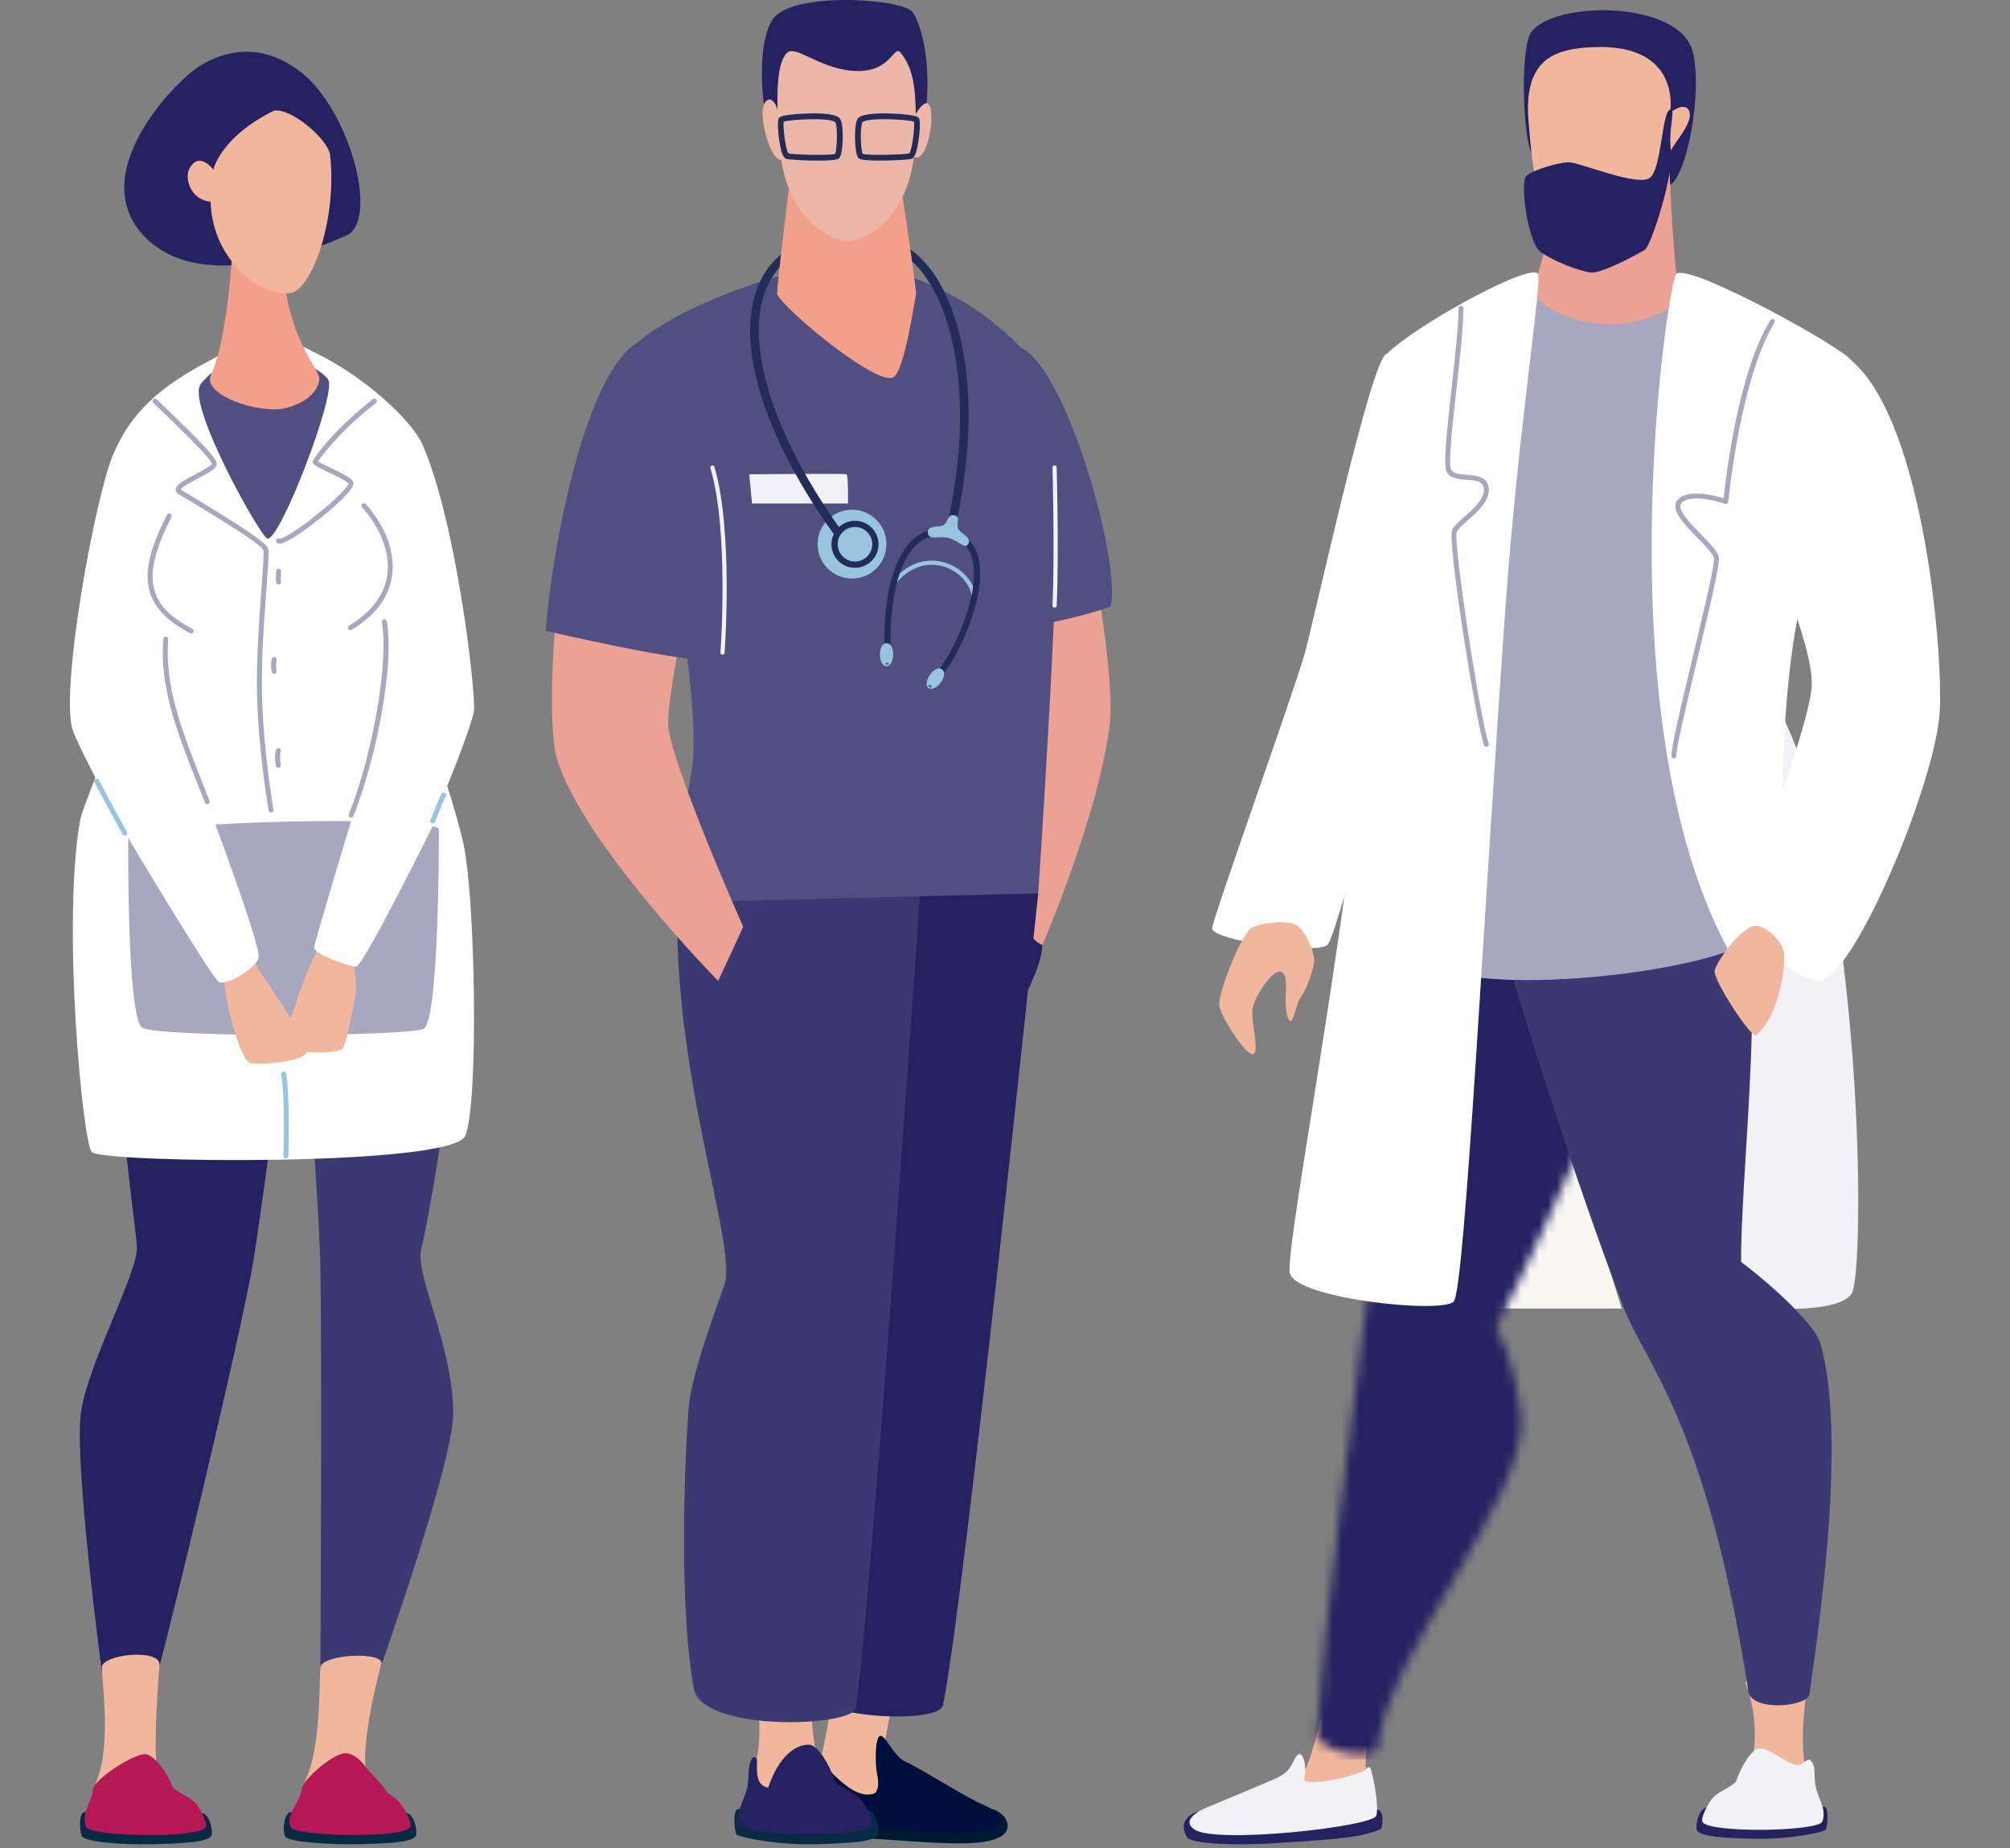
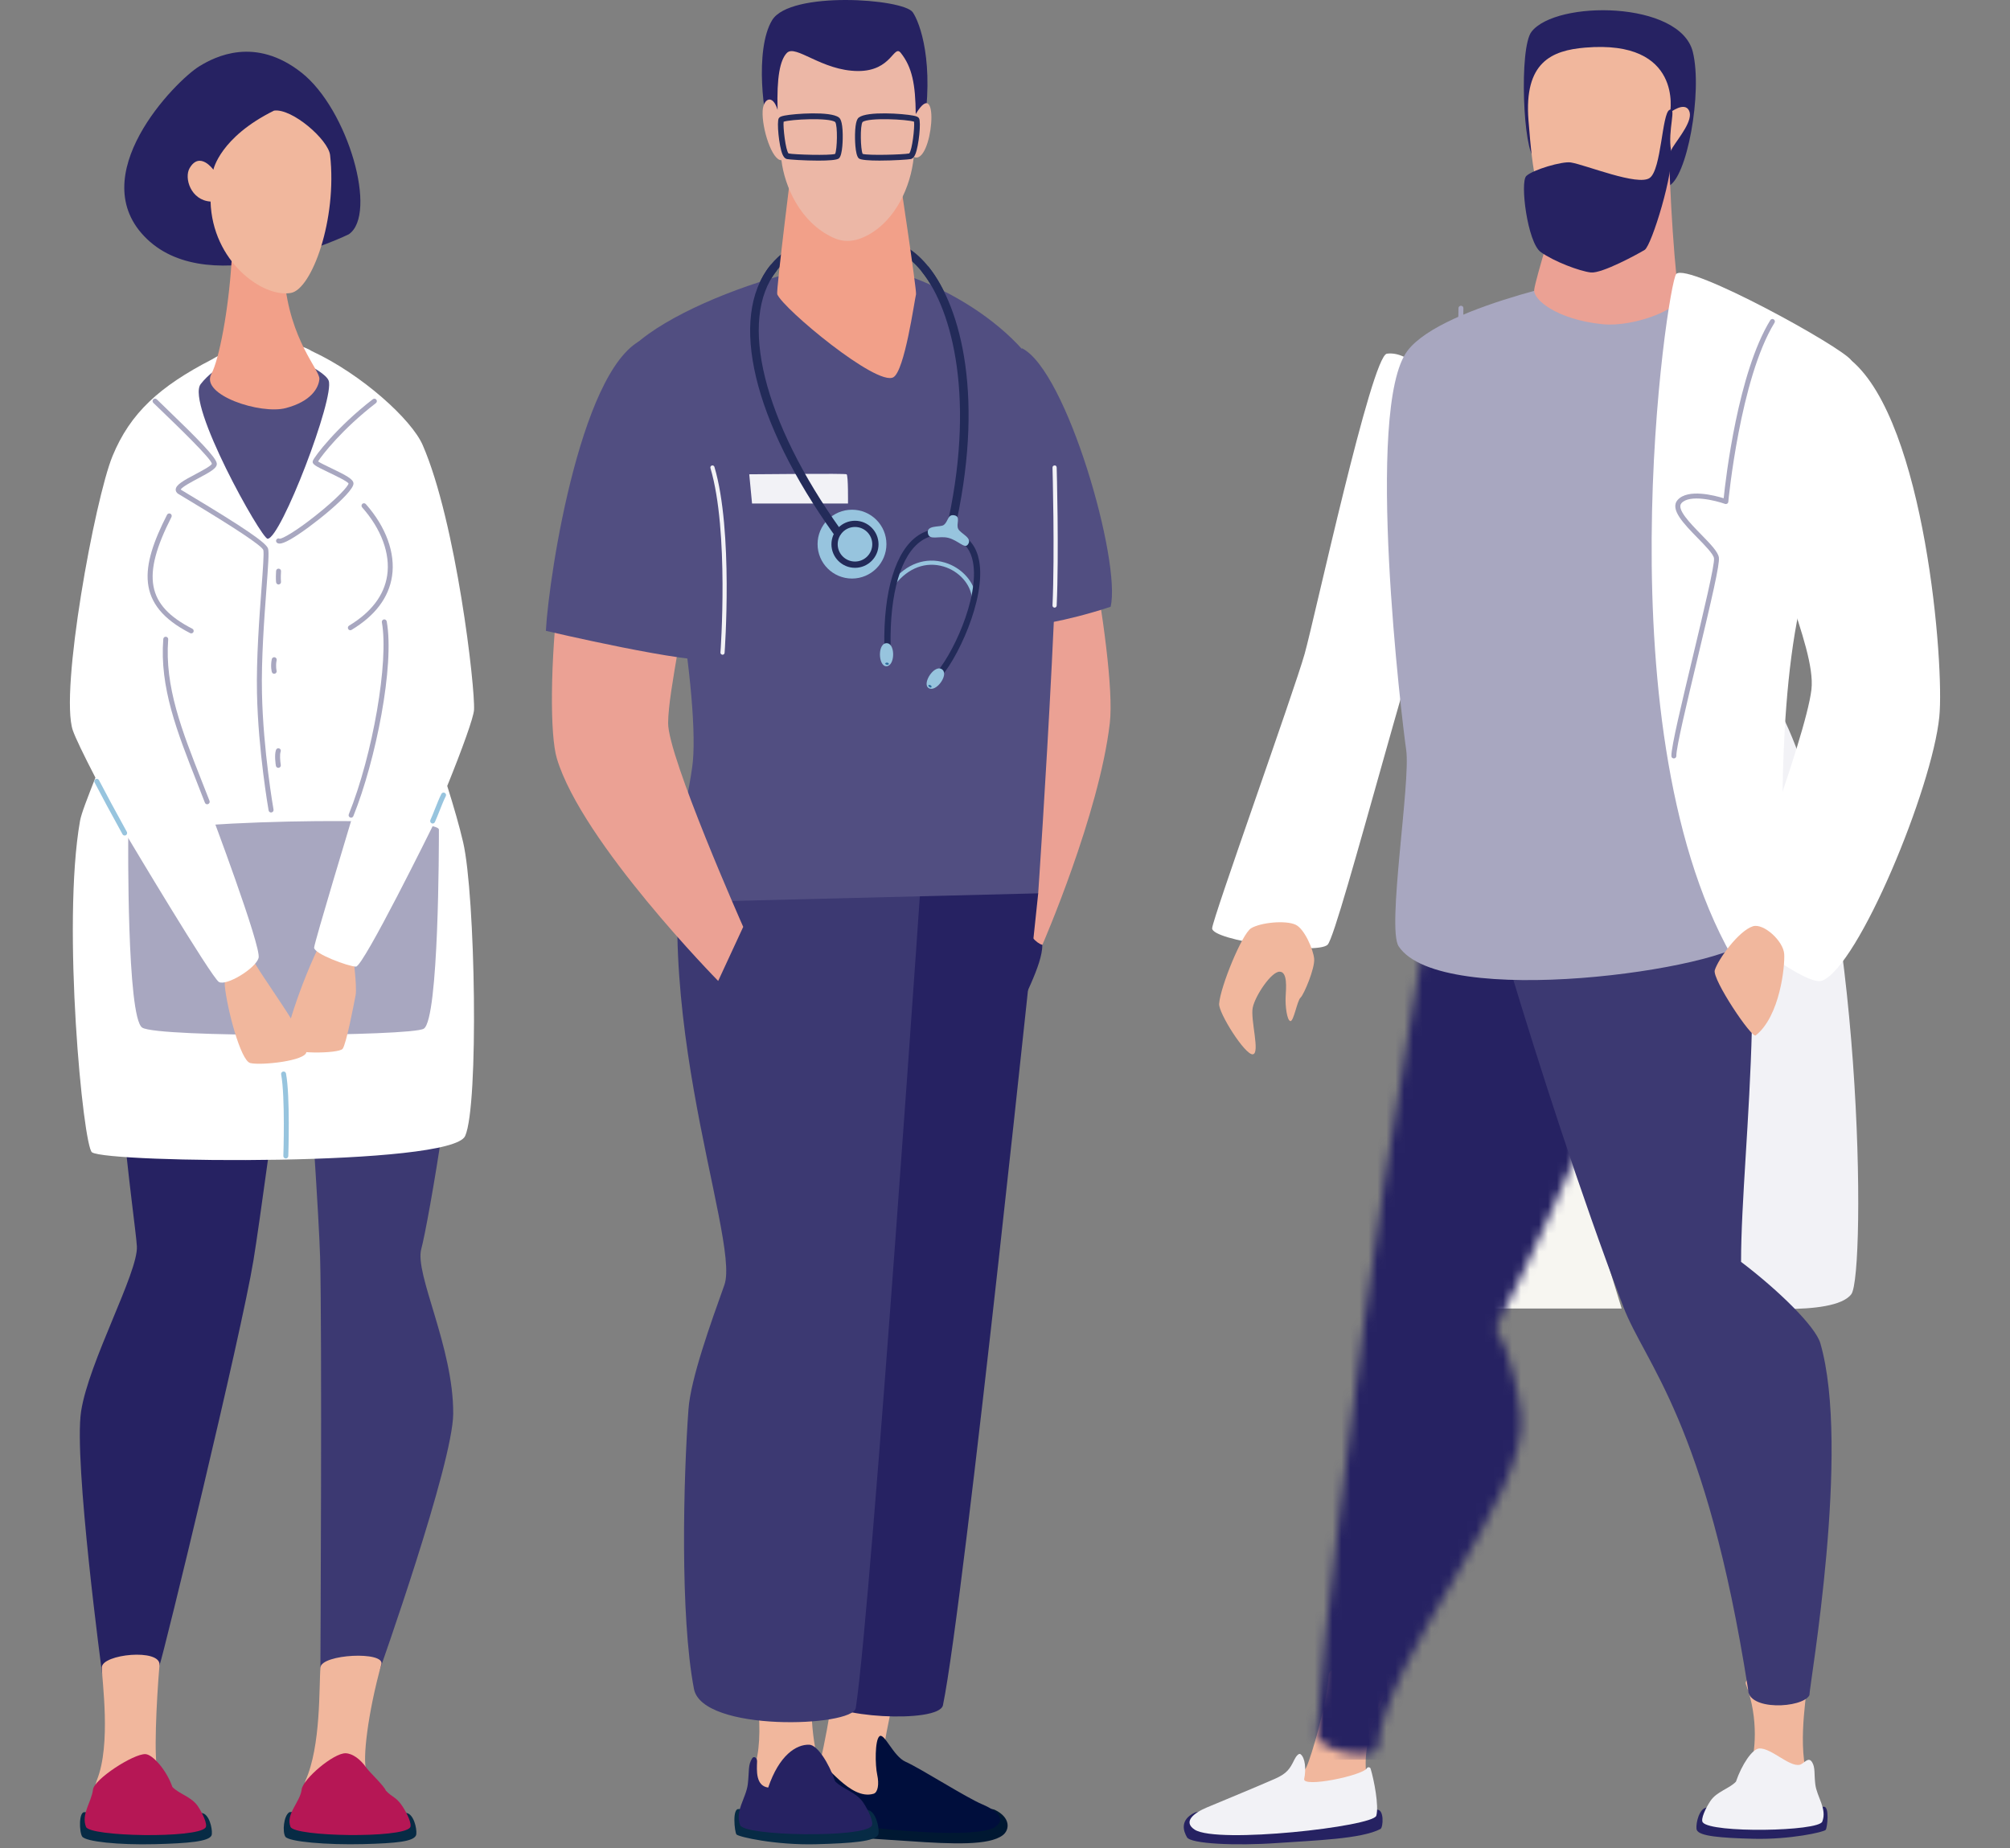
<svg xmlns="http://www.w3.org/2000/svg" width="224" height="206" viewBox="0 0 224 206" fill="none">
  <rect x="0" y="0" width="224" height="206" fill="#808080" stroke="none" />
  <path d="M27.478 76.754C24.422 83.048 15.872 89.566 13.678 101.345C11.484 113.121 15.1 136.045 15.255 138.935C15.41 141.826 9.881 151.801 9.037 157.326C8.192 162.852 11.397 186.656 11.397 186.656C11.397 186.656 17.197 187.067 17.781 185.606C18.203 184.552 26.879 148.798 28.243 140.502C29.604 132.241 35.826 84.459 35.826 84.459L27.478 76.754Z" fill="#262262" />
  <path d="M41.64 77.252C43.282 84.055 51.972 92.251 51.597 104.225C51.221 116.199 47.714 136.424 46.949 139.213C46.18 142.003 50.543 150.141 50.507 157.579C50.478 163.169 42.232 186.385 42.232 186.385L35.707 185.866C35.707 185.866 35.905 148.513 35.674 140.144C35.443 131.775 31.845 82.997 31.845 82.997L41.64 77.252Z" fill="#3C3972" />
  <path d="M47.105 49.608C45.871 46.768 40.324 41.722 34.759 39.142C31.764 37.283 25.968 38.568 23.618 40.062C17.779 43.076 14.517 46.031 12.539 50.838C10.565 55.645 6.638 77.082 8.114 81.406C8.385 82.2 9.327 84.156 10.633 86.678C9.771 88.894 9.064 90.663 8.916 91.514C6.877 103.095 9.262 127.777 10.255 128.448C12.03 129.65 50.299 130.039 51.836 126.629C53.374 123.219 52.977 99.761 51.613 93.882C51.201 92.114 50.584 89.959 49.841 87.609C51.54 83.416 52.771 79.98 52.825 79.15C52.977 76.703 50.84 58.193 47.105 49.608Z" fill="white" />
  <path d="M17.773 185.598C17.422 189.777 17.127 196.211 17.578 197.33C17.801 197.886 19.794 204.158 14.236 202.433C12.641 201.939 11.609 201.423 10.995 200.932C10.216 200.311 10.67 198.741 10.797 198.424C12.41 194.432 11.349 187.243 11.349 185.865C11.345 184.374 17.928 183.714 17.773 185.598Z" fill="#F1B79D" />
  <path d="M9.465 202.003C8.761 201.844 8.819 204.204 9.158 204.713C9.534 205.28 13.197 205.666 17.26 205.565C20.942 205.471 23.276 205.273 23.572 204.59C23.724 204.24 23.489 202.645 22.775 202.191C22.143 201.79 16.07 201.411 15.864 201.465C15.658 201.523 9.465 202.003 9.465 202.003Z" fill="#072B45" />
  <path d="M16.203 195.526C17.007 195.555 18.563 197.302 19.209 199.185C19.963 199.979 21.334 200.268 22.049 201.329C22.547 202.069 23.175 203.368 22.904 203.718C21.966 204.942 10.013 204.736 9.584 203.635C9.025 202.199 10.194 200.885 10.364 199.474C10.504 198.305 14.878 195.479 16.203 195.526Z" fill="#B61755" />
  <path d="M42.499 185.514C40.987 190.938 40.38 196.203 40.831 197.322C41.055 197.878 43.047 204.15 37.49 202.425C33.874 201.303 33.895 198.802 34.022 198.524C35.801 194.63 35.537 187.885 35.714 185.86C35.84 184.377 42.914 184.023 42.499 185.514Z" fill="#F1B79D" />
  <path d="M32.253 201.995C31.589 202.406 31.466 204.222 31.802 204.731C32.177 205.297 36.446 205.662 40.51 205.557C44.191 205.463 46.06 205.265 46.36 204.583C46.511 204.233 46.277 202.637 45.562 202.183C44.931 201.782 39.322 201.403 39.117 201.457C38.911 201.515 32.253 201.995 32.253 201.995Z" fill="#072B45" />
  <path d="M38.519 195.43C39.299 195.455 40.165 196.098 40.825 197.04C41.183 197.545 42.825 199.082 43.002 199.598C43.756 200.392 44.124 200.262 44.838 201.324C45.336 202.063 45.964 203.363 45.694 203.713C44.755 204.936 32.803 204.73 32.373 203.63C31.817 202.193 33.449 200.88 33.618 199.469C33.759 198.299 37.195 195.387 38.519 195.43Z" fill="#B61755" />
  <path d="M14.292 93.41C14.292 93.41 14.119 113.417 15.851 114.547C17.584 115.673 45.881 115.532 47.231 114.662C48.913 113.58 48.913 94.106 48.913 92.471C48.913 90.837 15.722 91.41 14.292 93.41Z" fill="#A8A7C0" />
  <path d="M36.335 103.938C33.96 108.243 31.445 115.739 31.849 116.637C32.257 117.536 37.731 117.456 38.179 116.912C38.579 116.428 39.424 112.003 39.63 110.932C39.824 109.896 39.254 105.764 39.254 105.764L36.335 103.938Z" fill="#F1B79D" />
  <path d="M27.822 106.356C29.176 109.016 34.152 115.325 34.145 117.241C34.141 118.255 29.046 118.789 27.887 118.493C26.805 118.219 25.31 112.416 25.061 109.965C24.809 107.515 27.822 106.356 27.822 106.356Z" fill="#F1B79D" />
  <path d="M38.873 26.114C42.125 23.876 38.804 12.209 33.611 8.105C28.418 4.002 23.95 6.33 22.243 7.369C19.544 9.011 9.114 19.672 16.379 26.641C23.643 33.602 38.873 26.114 38.873 26.114Z" fill="#262262" />
  <path d="M28.919 39.167C27.118 39.452 24.054 40.639 22.369 42.808C20.68 44.977 29.128 60.052 29.825 60.052C31.297 60.052 37.342 44.281 36.624 42.422C36.14 41.17 30.944 38.846 28.919 39.167Z" fill="#514E81" />
  <path d="M25.795 29.311C25.463 34.54 24.434 40.044 23.55 41.697C22.305 44.021 29.035 46.233 31.858 45.486C34.68 44.739 35.51 43.245 35.593 42.249C35.676 41.253 32.287 37.962 31.692 30.964C31.219 25.384 25.932 27.178 25.795 29.311Z" fill="#F2A089" />
  <path d="M36.787 17.293C37.592 24.471 34.744 32.237 32.424 32.652C29.273 33.219 23.654 29.119 23.466 22.468C21.258 22.323 20.496 19.833 21.132 18.743C22.265 16.798 23.78 18.917 23.78 18.917C23.78 18.917 24.517 15.304 30.54 12.33C32.536 12.049 36.592 15.568 36.787 17.293Z" fill="#F1B79D" />
  <path d="M21.313 70.599C21.27 70.599 21.226 70.588 21.187 70.57C15.048 67.43 15.654 63.193 18.617 57.379C18.686 57.246 18.852 57.192 18.989 57.26C19.122 57.329 19.176 57.495 19.108 57.632C15.748 64.225 16.354 67.484 21.436 70.083C21.573 70.151 21.623 70.317 21.555 70.454C21.511 70.545 21.414 70.599 21.313 70.599Z" fill="#A8A7C0" />
  <path d="M39.044 70.25C38.95 70.25 38.859 70.204 38.809 70.117C38.73 69.987 38.773 69.817 38.903 69.738C41.382 68.24 42.811 66.36 43.147 64.151C43.515 61.737 42.497 58.969 40.357 56.555C40.256 56.443 40.267 56.266 40.379 56.165C40.491 56.064 40.667 56.075 40.769 56.19C43.017 58.727 44.081 61.658 43.688 64.234C43.327 66.613 41.812 68.623 39.184 70.207C39.141 70.236 39.09 70.25 39.044 70.25Z" fill="#A8A7C0" />
  <path d="M13.893 93.131C13.796 93.131 13.702 93.08 13.652 92.99C12.533 90.972 11.136 88.374 10.541 87.216C10.472 87.082 10.523 86.916 10.66 86.844C10.793 86.775 10.959 86.826 11.031 86.963C11.627 88.118 13.016 90.709 14.135 92.723C14.207 92.856 14.16 93.022 14.027 93.098C13.987 93.12 13.94 93.131 13.893 93.131Z" fill="#97C4DE" />
  <path d="M23.09 89.649C22.979 89.649 22.877 89.584 22.834 89.472C22.549 88.732 22.264 88.007 21.982 87.292C19.727 81.565 17.778 76.617 18.197 71.229C18.207 71.078 18.337 70.958 18.493 70.976C18.644 70.987 18.756 71.121 18.745 71.272C18.337 76.534 20.265 81.428 22.495 87.09C22.776 87.805 23.061 88.53 23.35 89.27C23.404 89.411 23.336 89.57 23.191 89.627C23.155 89.642 23.123 89.649 23.09 89.649Z" fill="#A8A7C0" />
  <path d="M48.214 91.793C48.175 91.793 48.138 91.786 48.102 91.768C47.965 91.707 47.904 91.541 47.965 91.404C48.138 91.025 48.312 90.581 48.481 90.151C48.712 89.57 48.95 88.968 49.189 88.495C49.257 88.358 49.423 88.304 49.56 88.376C49.697 88.444 49.748 88.61 49.679 88.748C49.452 89.195 49.218 89.783 48.994 90.353C48.821 90.79 48.644 91.238 48.467 91.631C48.416 91.732 48.319 91.793 48.214 91.793Z" fill="#97C4DE" />
  <path d="M39.124 91.143C39.091 91.143 39.055 91.136 39.023 91.122C38.882 91.064 38.813 90.905 38.871 90.764C41.553 84.102 43.343 73.705 42.556 69.367C42.527 69.219 42.628 69.075 42.776 69.046C42.924 69.021 43.068 69.118 43.097 69.266C43.992 74.185 41.874 84.781 39.38 90.966C39.333 91.078 39.232 91.143 39.124 91.143Z" fill="#A8A7C0" />
  <path d="M30.205 90.565C30.075 90.565 29.96 90.471 29.935 90.338C29.924 90.273 28.773 83.726 28.639 77.259C28.56 73.448 28.892 68.944 29.137 65.657C29.296 63.502 29.437 61.64 29.343 61.304C29.155 60.821 26.286 58.908 20.815 55.624C20.375 55.36 20.043 55.162 19.873 55.054C19.61 54.891 19.577 54.678 19.581 54.57C19.599 54.039 20.44 53.567 21.815 52.841C22.5 52.477 23.532 51.932 23.612 51.694C23.507 51.095 19.851 47.569 18.094 45.876C17.718 45.515 17.376 45.187 17.087 44.905C16.979 44.801 16.975 44.624 17.083 44.516C17.188 44.407 17.365 44.404 17.473 44.512C17.762 44.794 18.101 45.122 18.476 45.483C22.074 48.947 24.045 50.954 24.157 51.64C24.24 52.156 23.5 52.571 22.074 53.329C21.389 53.693 20.252 54.296 20.14 54.574C20.331 54.693 20.66 54.891 21.1 55.155C27.242 58.843 29.704 60.525 29.877 61.16C29.989 61.568 29.895 62.921 29.689 65.7C29.447 68.977 29.112 73.463 29.195 77.248C29.328 83.672 30.472 90.175 30.483 90.24C30.508 90.392 30.411 90.533 30.259 90.558C30.238 90.562 30.22 90.565 30.205 90.565Z" fill="#A8A7C0" />
  <path d="M31.158 60.592C31.046 60.592 30.966 60.563 30.902 60.527C30.772 60.452 30.725 60.282 30.8 60.152C30.876 60.022 31.046 59.975 31.176 60.051C31.475 60.051 32.89 59.282 35.157 57.485C37.629 55.526 38.816 54.183 38.841 53.894C38.729 53.66 37.354 53.003 36.614 52.649C35.124 51.938 34.742 51.736 34.864 51.368C35.019 50.91 37.542 47.582 41.555 44.497C41.674 44.403 41.847 44.425 41.941 44.547C42.035 44.666 42.01 44.84 41.891 44.933C38.141 47.821 35.864 50.751 35.449 51.433C35.691 51.603 36.351 51.917 36.853 52.158C38.617 53.003 39.393 53.422 39.393 53.901C39.393 54.962 34.543 58.871 32.403 60.102C31.746 60.477 31.382 60.592 31.158 60.592Z" fill="#A8A7C0" />
  <path d="M31.044 65.151C30.911 65.151 30.795 65.053 30.774 64.92C30.77 64.905 30.712 64.516 30.77 63.642C30.781 63.491 30.904 63.371 31.062 63.386C31.214 63.397 31.329 63.527 31.319 63.678C31.265 64.476 31.315 64.829 31.315 64.833C31.337 64.985 31.236 65.122 31.084 65.147C31.07 65.147 31.059 65.151 31.044 65.151Z" fill="#A8A7C0" />
  <path d="M30.559 75.105C30.44 75.105 30.332 75.029 30.296 74.907C30.288 74.881 30.122 74.308 30.288 73.478C30.317 73.329 30.462 73.236 30.613 73.261C30.761 73.29 30.859 73.434 30.83 73.586C30.693 74.275 30.823 74.748 30.823 74.751C30.866 74.896 30.779 75.051 30.635 75.091C30.613 75.102 30.588 75.105 30.559 75.105Z" fill="#A8A7C0" />
  <path d="M31.018 85.588C30.884 85.588 30.769 85.494 30.747 85.357C30.725 85.234 30.552 84.144 30.762 83.585C30.816 83.44 30.974 83.368 31.115 83.422C31.259 83.476 31.332 83.632 31.277 83.776C31.158 84.094 31.223 84.859 31.292 85.266C31.317 85.418 31.216 85.559 31.065 85.584C31.047 85.588 31.032 85.588 31.018 85.588Z" fill="#A8A7C0" />
  <path d="M23.4 90.292C23.4 90.292 29.174 105.594 28.817 106.785C28.46 107.979 25.219 109.928 24.4 109.459C23.577 108.986 14.288 93.407 14.288 93.407L15.45 90.068L23.4 90.292Z" fill="white" />
  <path d="M39.126 91.515C39.126 91.515 35.066 104.951 35.008 105.622C34.95 106.294 38.841 107.744 39.671 107.744C40.501 107.744 48.213 92.096 48.213 92.096L46.138 89.375L39.126 91.515Z" fill="white" />
  <path d="M31.851 129.131C31.689 129.128 31.57 128.998 31.577 128.846C31.581 128.781 31.797 122.26 31.332 119.763C31.303 119.615 31.404 119.47 31.552 119.442C31.703 119.413 31.844 119.51 31.873 119.662C32.349 122.22 32.136 128.594 32.129 128.864C32.122 129.016 31.999 129.131 31.851 129.131Z" fill="#97C4DE" />
  <path d="M93.299 59.747C93.155 59.747 93.011 59.678 92.921 59.552C84.974 48.419 81.852 38.007 84.573 31.698C85.945 28.519 88.77 26.549 92.744 26.004C93 25.968 93.234 26.148 93.267 26.401C93.303 26.657 93.123 26.891 92.87 26.924C89.185 27.429 86.681 29.161 85.428 32.067C82.837 38.075 85.923 48.148 93.678 59.011C93.826 59.22 93.779 59.509 93.57 59.66C93.487 59.722 93.393 59.747 93.299 59.747Z" fill="#232B59" />
  <path d="M105.861 59.743C105.824 59.743 105.788 59.739 105.756 59.732C105.507 59.674 105.352 59.425 105.409 59.173C108.589 45.563 106.452 35.801 103.396 31.2C102.057 29.186 100.476 27.974 98.823 27.696C98.571 27.652 98.401 27.414 98.444 27.158C98.488 26.905 98.726 26.732 98.982 26.779C100.895 27.104 102.688 28.454 104.172 30.688C107.337 35.451 109.56 45.491 106.315 59.386C106.265 59.599 106.073 59.743 105.861 59.743Z" fill="#232B59" />
  <path d="M117.543 44.871C118.957 46.055 124.519 73.356 123.681 80.595C122.505 90.762 116.164 105.324 116.164 105.324L104.832 107.182C104.832 107.182 105.492 34.78 117.543 44.871Z" fill="#EBA194" />
  <path d="M89.946 201.402C89.051 201.257 89.174 203.437 89.502 203.61C91.689 204.769 97.067 204.92 101.296 205.223C106.24 205.574 110.228 205.714 111.748 204.567C112.545 203.964 112.635 202.589 110.867 201.737C110.055 201.344 98.842 200.651 98.586 200.72C98.33 200.788 89.946 201.402 89.946 201.402Z" fill="#001832" />
  <path d="M99.789 186.123C99.973 189.386 98.082 194.553 98.656 195.762C98.883 196.239 100.687 199.765 99.363 201.172C97.328 203.334 92.225 203.63 90.915 198.527C92.25 193.103 92.925 188.509 92.925 186.895C92.925 185.286 99.691 184.398 99.789 186.123Z" fill="#F1B79D" />
  <path d="M89.982 202.07C90.336 203.319 108.286 205.343 110.86 203.672C112.227 202.784 111.011 201.77 109.463 201.121C107.662 200.366 102.592 197.118 100.917 196.375C99.538 195.765 98.535 193.058 97.998 193.546C97.492 194 97.521 196.74 97.759 197.822C97.99 198.88 97.832 199.796 97.359 199.941C94.721 200.742 91.956 196.292 91.242 196.501C90.318 196.776 89.618 200.803 89.982 202.07Z" fill="#000E3C" />
  <path d="M91.309 184.803C89.656 189.112 90.778 195.283 91.273 196.514C91.518 197.124 93.709 204.024 87.595 202.126C83.618 200.892 83.773 197.867 83.943 197.409C85.524 193.212 83.874 186.633 83.874 185.153C83.878 183.511 91.919 183.215 91.309 184.803Z" fill="#F1B79D" />
  <path d="M82.353 201.656C81.577 201.482 81.862 204.193 82.071 204.474C82.284 204.756 86.456 205.687 90.927 205.571C94.973 205.467 97.546 205.25 97.871 204.499C98.037 204.117 97.781 202.359 96.994 201.858C96.301 201.417 89.617 201.002 89.394 201.06C89.166 201.125 82.353 201.656 82.353 201.656Z" fill="#072B45" />
  <path d="M90.189 194.478C91.077 194.507 92.358 196.481 93.069 198.553C93.895 199.429 95.407 199.743 96.194 200.913C96.743 201.725 97.432 203.154 97.136 203.54C96.104 204.886 82.957 204.659 82.484 203.446C81.871 201.869 83.155 200.422 83.339 198.866C83.509 197.441 83.336 196.73 83.837 195.976C83.993 195.741 84.382 195.882 84.371 196.333C84.339 197.318 84.191 199.054 85.609 199.256C86.836 195.644 88.731 194.428 90.189 194.478Z" fill="#262262" />
  <path d="M115.702 99.57C115.702 99.57 107.478 178.5 105.085 190.074C104.652 192.167 92.05 191.452 91.761 189.334C90.635 181.088 85.557 164 86.521 156.37C86.95 152.971 89.523 146.883 91.245 142.75C93.392 137.59 83.085 108.567 91.122 85.809C93.295 79.652 115.702 99.57 115.702 99.57Z" fill="#262262" />
  <path d="M103.025 92.437C103.025 92.437 97.156 178.708 95.37 190.39C95.045 192.505 78.264 193.104 77.336 188.254C75.77 180.079 76.163 164.742 76.727 157.069C76.979 153.651 79.227 147.437 80.729 143.222C82.602 137.956 70.79 109.514 77.625 86.363C79.477 80.106 103.025 92.437 103.025 92.437Z" fill="#3C3972" />
  <path d="M113.141 98.888C112.831 101.367 114.776 104.961 116.162 105.319C116.162 107.632 113.917 111.439 112.73 114.54C111.438 117.903 106.515 107.953 106.515 107.953L113.141 98.888Z" fill="#262262" />
  <path d="M95.605 29.428C103.353 30.236 114.721 36.494 117.54 44.871C119.128 49.598 115.699 99.578 115.699 99.578L74.067 100.614C74.067 100.614 76.922 88.112 77.218 84.843C77.929 77.015 73.915 52.15 68.986 43.348C65.518 37.151 88.842 28.724 95.605 29.428Z" fill="#514E81" />
  <path d="M100.107 18.675C100.107 18.675 102.183 32.407 102.085 32.8C101.901 33.544 100.822 41.321 99.562 42.05C97.729 43.107 87.299 34.435 86.617 32.8C86.466 32.439 88.404 17.055 88.404 17.055L100.107 18.675Z" fill="#F2A089" />
  <path d="M102.859 14.885C104.212 6.953 102.48 2.46 101.719 1.366C100.654 -0.16 88.048 -1.044 86.049 2.247C84.049 5.538 85.107 13.59 85.93 14.882C86.752 16.174 95.919 17.35 95.919 17.35L102.859 14.885Z" fill="#262262" />
  <path d="M100.389 5.9C101.652 7.495 102.021 9.393 102.053 12.717C104.854 8.018 103.915 18.538 101.833 17.488C101.501 20.884 99.754 24.536 96.802 26.16C95.174 27.055 93.958 27.005 92.807 26.471C89.162 24.767 87.437 20.772 87.083 17.856C86.051 17.91 84.893 14.341 84.99 12.367C85.059 11.01 86.098 10.407 86.657 12.248C86.549 8.628 86.924 6.687 87.693 5.9C88.664 4.907 91.594 7.903 95.626 7.917C99.4 7.928 99.592 4.897 100.389 5.9Z" fill="#ECB7A6" />
  <path d="M91.195 17.904C89.679 17.904 87.939 17.788 87.69 17.727C87.42 17.658 87.275 17.38 87.192 17.178C86.817 16.279 86.546 13.591 86.788 13.183C86.875 13.039 87.037 12.963 87.434 12.883C88.578 12.66 92.548 12.382 93.479 13.089C93.591 13.176 93.891 13.403 93.916 15.009C93.919 15.24 93.941 17.286 93.486 17.658C93.266 17.846 92.288 17.904 91.195 17.904ZM87.878 17.106C88.528 17.239 92.451 17.351 93.068 17.157C93.299 16.677 93.367 13.995 93.075 13.598C92.36 13.086 88.105 13.302 87.329 13.569C87.25 14.136 87.546 16.749 87.878 17.106Z" fill="#232B59" />
  <path d="M98.01 17.901C96.916 17.901 95.938 17.84 95.714 17.66C95.26 17.284 95.281 15.242 95.285 15.011C95.314 13.401 95.61 13.174 95.722 13.091C96.653 12.38 100.623 12.661 101.77 12.885C102.167 12.961 102.33 13.037 102.416 13.184C102.665 13.603 102.394 16.252 102.012 17.18C101.929 17.382 101.785 17.66 101.514 17.728C101.265 17.786 99.525 17.901 98.01 17.901ZM96.137 17.154C96.754 17.349 100.677 17.237 101.326 17.104C101.655 16.75 101.947 14.213 101.864 13.563C101.059 13.3 96.84 13.087 96.129 13.596C95.834 13.993 95.902 16.674 96.137 17.154Z" fill="#232B59" />
  <path d="M68.672 42.13C62.067 52.7 60.516 79.374 62.056 84.538C64.846 93.896 80.036 109.342 80.036 109.342L82.826 103.315C82.826 103.315 74.424 84.365 74.457 80.583C74.489 76.801 76.633 68.215 76.633 63.899C76.633 59.583 68.672 42.13 68.672 42.13Z" fill="#EBA194" />
  <path d="M60.833 70.316C61.183 63.91 64.94 39.734 72.165 37.641C77.401 36.126 82.454 72.9 79.78 73.521C77.106 74.142 60.833 70.316 60.833 70.316Z" fill="#514E81" />
  <path d="M113.872 38.809C118.878 41.248 124.977 62.638 123.768 67.636C118.455 69.38 114.89 69.73 114.89 69.73L113.872 38.809Z" fill="#514E81" />
  <path d="M117.525 67.732C117.384 67.724 117.287 67.616 117.294 67.49C117.557 61.661 117.297 52.217 117.294 52.119C117.29 51.989 117.391 51.885 117.521 51.881C117.651 51.856 117.756 51.979 117.759 52.109C117.763 52.203 118.026 61.665 117.759 67.511C117.749 67.634 117.648 67.732 117.525 67.732Z" fill="#F2F2F6" />
  <path d="M94.95 64.489C97.068 64.489 98.786 62.771 98.786 60.653C98.786 58.534 97.068 56.816 94.95 56.816C92.831 56.816 91.113 58.534 91.113 60.653C91.113 62.771 92.831 64.489 94.95 64.489Z" fill="#97C4DE" />
  <path d="M80.52 72.982C80.376 72.971 80.278 72.859 80.289 72.733C80.3 72.599 81.267 59.228 79.174 52.176C79.138 52.053 79.206 51.924 79.329 51.888C79.455 51.852 79.582 51.92 79.618 52.043C81.736 59.178 80.762 72.632 80.751 72.769C80.744 72.888 80.642 72.982 80.52 72.982Z" fill="#F2F2F6" />
  <path d="M83.499 52.868C85.011 52.868 94.153 52.752 94.347 52.868C94.542 52.983 94.503 56.123 94.503 56.123H83.809L83.499 52.868Z" fill="#F2F2F6" />
  <path d="M93.303 59.748C93.159 59.748 93.015 59.679 92.925 59.553C83.924 46.943 81.192 35.478 85.801 29.631C85.959 29.429 86.252 29.397 86.454 29.556C86.656 29.714 86.692 30.007 86.53 30.209C82.253 35.637 85.061 46.943 93.679 59.015C93.827 59.224 93.78 59.513 93.57 59.665C93.491 59.722 93.397 59.748 93.303 59.748Z" fill="#232B59" />
  <path d="M105.865 59.748C105.829 59.748 105.793 59.745 105.76 59.737C105.511 59.679 105.356 59.431 105.414 59.178C108.817 44.616 106.125 34.551 102.786 30.357C102.628 30.155 102.66 29.863 102.858 29.704C103.061 29.545 103.353 29.578 103.512 29.78C107.146 34.345 109.791 44.522 106.319 59.391C106.269 59.604 106.078 59.748 105.865 59.748Z" fill="#232B59" />
  <path d="M108.55 66.91C108.431 66.91 108.33 66.82 108.319 66.697C108.185 65.131 106.893 63.673 105.172 63.153C103.205 62.561 101.235 63.283 99.769 65.134C99.69 65.235 99.542 65.253 99.445 65.174C99.344 65.094 99.325 64.947 99.408 64.849C101 62.839 103.151 62.063 105.313 62.713C107.211 63.286 108.64 64.907 108.788 66.661C108.799 66.791 108.705 66.903 108.575 66.913C108.561 66.91 108.557 66.91 108.55 66.91Z" fill="#97C4DE" />
  <path d="M104.31 75.882C104.22 75.882 104.133 75.85 104.065 75.781C103.928 75.644 103.928 75.424 104.065 75.287C106.01 73.342 109.19 66.665 108.428 62.638C108.193 61.389 107.584 60.541 106.613 60.115C105.14 59.472 103.827 59.52 102.715 60.263C100.405 61.804 99.142 66.099 99.251 72.039C99.254 72.23 99.103 72.392 98.908 72.392C98.738 72.389 98.558 72.245 98.554 72.05C98.439 65.868 99.814 61.356 102.329 59.682C103.635 58.812 105.213 58.74 106.894 59.472C108.089 59.996 108.836 61.014 109.117 62.504C109.915 66.741 106.595 73.746 104.563 75.778C104.487 75.85 104.397 75.882 104.31 75.882Z" fill="#232B59" />
  <path d="M95.282 63.293C93.835 63.293 92.658 62.117 92.658 60.67C92.658 59.222 93.835 58.046 95.282 58.046C96.729 58.046 97.906 59.222 97.906 60.67C97.909 62.117 96.729 63.293 95.282 63.293ZM95.282 58.739C94.217 58.739 93.355 59.605 93.355 60.666C93.355 61.731 94.221 62.593 95.282 62.593C96.347 62.593 97.209 61.727 97.209 60.666C97.209 59.605 96.347 58.739 95.282 58.739Z" fill="#232B59" />
  <path d="M98.902 71.704C97.761 71.531 97.841 74.299 98.79 74.263C99.739 74.227 99.789 71.841 98.902 71.704Z" fill="#97C4DE" />
  <path d="M105.053 74.671C104.223 73.873 102.689 76.183 103.486 76.695C104.288 77.211 105.702 75.295 105.053 74.671Z" fill="#97C4DE" />
  <path d="M98.656 73.983C98.627 73.839 99.017 73.806 99.05 73.983C99.082 74.156 98.685 74.127 98.656 73.983Z" fill="#2E6C9E" />
  <path d="M103.464 76.397C103.503 76.252 103.864 76.404 103.814 76.573C103.763 76.747 103.424 76.541 103.464 76.397Z" fill="#2E6C9E" />
  <path d="M106.343 57.438C105.589 57.301 105.701 58.134 105.163 58.524C104.781 58.798 103.178 58.484 103.417 59.484C103.604 60.267 104.654 59.69 105.694 59.957C106.751 60.228 107.484 61.169 107.838 60.726C108.455 59.957 107.083 59.517 106.791 58.965C106.506 58.416 107.127 57.579 106.343 57.438Z" fill="#97C4DE" />
  <path d="M165.638 145.857H180.723L173.181 121.233L165.638 145.857Z" fill="#F7F6F1" />
  <path d="M198.949 80.449C207.607 98.785 207.961 142.078 206.315 144.261C204.327 146.896 193.175 145.579 193.175 145.579L187.946 107.324C187.949 107.324 195.849 73.884 198.949 80.449Z" fill="#F2F2F6" />
  <path d="M153.411 201.729C154.281 201.588 154.158 203.703 153.844 203.869C151.726 204.991 146.511 205.139 142.411 205.432C137.618 205.771 132.692 205.518 132.281 204.797C131.916 204.161 131.422 202.88 133.136 202.054C133.923 201.675 144.793 201 145.038 201.065C145.284 201.133 153.411 201.729 153.411 201.729Z" fill="#262262" />
  <path d="M148.076 186.714C147.899 189.876 146.131 195.845 145.571 197.018C145.351 197.48 143.005 200.147 144.29 201.511C146.261 203.608 151.212 203.893 152.479 198.948C151.183 193.69 154.731 189.031 154.731 187.469C154.727 185.902 148.17 185.04 148.076 186.714Z" fill="#F1B79D" />
  <path d="M194.566 187.738C196.067 191.654 195.544 195.617 195.093 196.735C194.869 197.291 192.877 203.563 198.435 201.838C202.051 200.716 202.271 200.229 201.899 199.424C200.098 195.544 201.322 189.55 201.322 188.059C201.325 186.565 194.014 186.295 194.566 187.738Z" fill="#F1B79D" />
  <path d="M203.205 201.401C203.909 201.243 203.653 203.707 203.462 203.964C203.27 204.22 199.477 205.064 195.41 204.963C191.729 204.869 189.394 204.671 189.098 203.989C188.947 203.639 189.181 202.044 189.896 201.589C190.527 201.188 196.601 200.809 196.807 200.864C197.009 200.921 203.205 201.401 203.205 201.401Z" fill="#262262" />
  <mask id="mask0_1760_17249" style="mask-type:luminance" maskUnits="userSpaceOnUse" x="146" y="77" width="38" height="119">
    <path d="M161.597 88.013C161.597 88.013 153.9 131.76 151.907 148.231C151.092 154.983 147.451 181.242 146.743 193.433C147.389 195.569 153.427 196.154 153.535 194.894C154.419 184.464 170.45 166.644 169.505 157.766C169.295 155.785 168.393 150.772 166.708 148C175.015 131.756 183.374 110.37 183.374 110.37L168.296 77.977L161.597 88.013Z" fill="white" />
  </mask>
  <g mask="url(#mask0_1760_17249)">
    <path d="M179.766 77.968H143.135V196.145H179.766V77.968Z" fill="#262262" />
  </g>
  <path d="M192.143 85.047C197.877 102.878 194.023 127.603 194.03 140.656C198.26 143.868 202.32 147.867 202.861 149.718C206.279 161.462 201.645 187.879 201.645 188.965C200.865 190.42 194.737 190.73 194.806 188.269C190.118 158.318 183.33 152.053 180.901 145.64C171.012 119.516 163.098 90.045 163.098 90.045L192.143 85.047Z" fill="#3C3972" />
  <path d="M196.077 194.895C195.272 194.924 194.103 196.714 193.457 198.598C192.702 199.392 191.331 199.681 190.616 200.742C190.118 201.482 189.49 202.781 189.761 203.131C190.699 204.354 202.652 204.149 203.081 203.048C203.637 201.611 202.472 200.298 202.302 198.887C202.161 197.717 202.309 197.061 201.966 196.462C201.53 195.7 201.053 196.617 200.552 196.718C199.372 196.945 197.401 194.848 196.077 194.895Z" fill="#F2F2F6" />
  <path d="M153.379 202.39C153.036 203.602 135.637 205.562 133.14 203.945C131.816 203.086 132.992 202.101 134.493 201.473C136.24 200.74 140.47 198.994 142.094 198.272C143.429 197.684 143.754 197.157 144.241 196.157C144.443 195.738 144.75 195.399 144.927 195.529C145.461 195.912 145.569 197.236 145.342 198.283C145.118 199.308 151.838 197.925 152.325 197.103C152.426 196.929 152.69 196.962 152.747 197.153C153.126 198.409 153.689 201.307 153.379 202.39Z" fill="#F2F2F6" />
  <path d="M154.558 39.425C152.851 39.652 146.514 68.895 145.392 72.887C144.204 77.102 135.11 102.444 135.085 103.476C135.052 104.844 146.727 106.471 147.95 105.306C149.192 104.122 158.799 66.059 162.072 59.202C165.912 51.154 159.405 38.775 154.558 39.425Z" fill="white" />
  <path d="M179.097 30.534C183.688 31.386 200.393 33.36 206.059 43.617C208.445 47.936 193.5 81.542 194.125 84.718C194.745 87.894 195.702 103.766 195.041 104.632C192.418 108.064 160.587 112.597 155.87 105.484C154.531 103.467 157.231 87.118 156.708 83.578C156.249 80.485 152.027 45.432 156.859 39.091C160.865 33.836 179.097 30.534 179.097 30.534Z" fill="#A8A7C0" />
  <path d="M170.671 3.545C169.278 5.353 169.732 16.973 171.039 17.626C173.98 19.095 183.807 21.531 185.897 20.759C187.986 19.983 189.758 10.279 188.654 5.79C187.25 0.08 173.403 -0.003 170.671 3.545Z" fill="#262262" />
  <path d="M185.966 14.534C185.988 21.517 186.767 31.705 187.15 32.997C187.532 34.289 182.213 36.502 178.582 36.137C173.577 35.635 170.852 33.43 170.975 32.297C171.097 31.164 173.652 22.896 173.652 22.896L178.503 14.65L185.966 14.534Z" fill="#EBA194" />
  <path d="M176.654 5.307C172.93 5.621 169.826 6.917 170.339 13.416C170.851 19.916 171.205 21.504 173.15 24.828C175.095 28.152 183.62 24.355 184.078 24.268C184.536 24.186 185.63 17.646 186.388 16.459C187.142 15.271 188.737 13.388 188.235 12.334C187.734 11.28 186.124 12.54 186.124 12.54C186.124 12.54 187.604 4.383 176.654 5.307Z" fill="#F1B79D" />
  <path d="M175.058 18.108C174.109 17.953 170.811 18.923 170.093 19.62C169.374 20.317 170.233 27.033 171.699 28.09C173.164 29.148 176.058 30.237 177.292 30.371C178.527 30.504 182.522 28.317 183.287 27.855C184.052 27.393 186.629 19.046 186.228 16.78C185.831 14.513 186.885 11.843 186.048 12.251C185.21 12.658 185.156 18.895 183.85 19.833C182.543 20.775 176.744 18.386 175.058 18.108Z" fill="#262262" />
  <path d="M186.807 30.535C185.829 31.499 178.185 82.334 193.685 107.755C201.123 104.33 198.716 95.665 198.716 95.665C198.716 95.665 197.872 74.585 201.744 63.427C205.616 52.268 207.764 42.52 206.317 40.178C205.44 38.756 188.142 29.221 186.807 30.535Z" fill="white" />
  <path d="M196.783 54.45C196.397 60.935 202.441 71.946 201.871 76.861C201.24 82.332 193.174 103.473 193.174 103.473C193.174 103.473 201.265 109.991 203.048 109.316C207.108 107.775 215.329 87.858 216.123 79.896C216.697 74.122 214.553 47.095 206.317 40.177C204.311 38.491 197.407 44.002 196.783 54.45Z" fill="white" />
  <path d="M191.099 108.146C190.792 109.142 195.217 115.768 195.661 115.414C198.375 113.263 198.923 107.677 198.837 106.349C198.743 104.873 196.523 102.881 195.351 103.249C193.791 103.736 191.489 106.879 191.099 108.146Z" fill="#F1B79D" />
-   <path d="M171.399 30.533C170.605 29.219 157.977 36.108 154.567 39.428C153.867 40.111 154.321 60.999 151.846 83.76C148.941 110.459 143.141 139.727 143.765 141.968C144.541 144.754 160.605 146.461 161.998 145.09C163.264 143.845 165.408 100.343 167.812 67.185C169.212 47.794 171.882 31.337 171.399 30.533Z" fill="white" />
  <path d="M165.64 83.234C165.524 83.234 165.42 83.162 165.38 83.05C164.478 80.456 161.284 60.383 161.822 59.102C162.02 58.633 162.576 58.142 163.222 57.575C164.214 56.702 165.449 55.612 165.362 54.482C165.301 53.678 164.586 53.566 163.42 53.472C162.5 53.4 161.547 53.32 161.201 52.541C160.854 51.758 161.19 48.452 161.786 43.1C162.168 39.675 162.561 36.131 162.536 34.359C162.533 34.208 162.655 34.081 162.807 34.081C162.973 34.067 163.085 34.2 163.085 34.352C163.11 36.16 162.717 39.718 162.334 43.161C161.894 47.124 161.392 51.613 161.706 52.321C161.919 52.8 162.67 52.862 163.467 52.923C164.51 53.006 165.813 53.111 165.914 54.443C166.022 55.846 164.673 57.034 163.59 57.99C163.02 58.492 162.482 58.965 162.334 59.318C161.941 60.422 164.911 80.015 165.903 82.874C165.954 83.018 165.878 83.173 165.734 83.224C165.698 83.231 165.669 83.234 165.64 83.234Z" fill="#A8A7C0" />
  <path d="M186.537 84.54C186.386 84.54 186.263 84.421 186.263 84.27C186.245 83.245 187.407 78.402 188.634 73.277C189.8 68.405 191.121 62.883 191.012 62.223C190.933 61.75 190.052 60.848 189.197 59.975C187.652 58.39 186.05 56.755 186.967 55.723C188.1 54.446 191.084 55.225 192.091 55.539C192.319 53.331 193.686 41.544 197.288 35.687C197.368 35.557 197.537 35.517 197.667 35.596C197.797 35.676 197.837 35.846 197.757 35.975C193.925 42.208 192.618 55.799 192.607 55.936C192.6 56.019 192.553 56.099 192.481 56.142C192.409 56.185 192.322 56.196 192.239 56.167C191.196 55.795 188.291 55.063 187.382 56.092C186.808 56.741 188.352 58.322 189.594 59.592C190.59 60.613 191.453 61.494 191.557 62.136C191.676 62.855 190.734 66.875 189.172 73.407C188.006 78.275 186.801 83.31 186.815 84.263C186.819 84.414 186.696 84.54 186.544 84.54C186.541 84.54 186.537 84.54 186.537 84.54Z" fill="#A8A7C0" />
  <path d="M139.427 103.468C138.42 104.078 135.999 109.99 135.862 111.888C135.789 112.916 138.756 117.615 139.611 117.521C140.467 117.428 139.326 113.638 139.611 112.303C139.896 110.964 141.672 108.319 142.592 108.311C143.509 108.304 143.325 110.134 143.274 111.119C143.224 112.104 143.415 113.721 143.794 113.815C144.173 113.909 144.555 111.545 144.934 111.206C145.313 110.867 146.551 107.922 146.454 106.875C146.36 105.829 145.367 103.53 144.386 103.075C143.26 102.552 140.492 102.826 139.427 103.468Z" fill="#F1B79D" />
</svg>